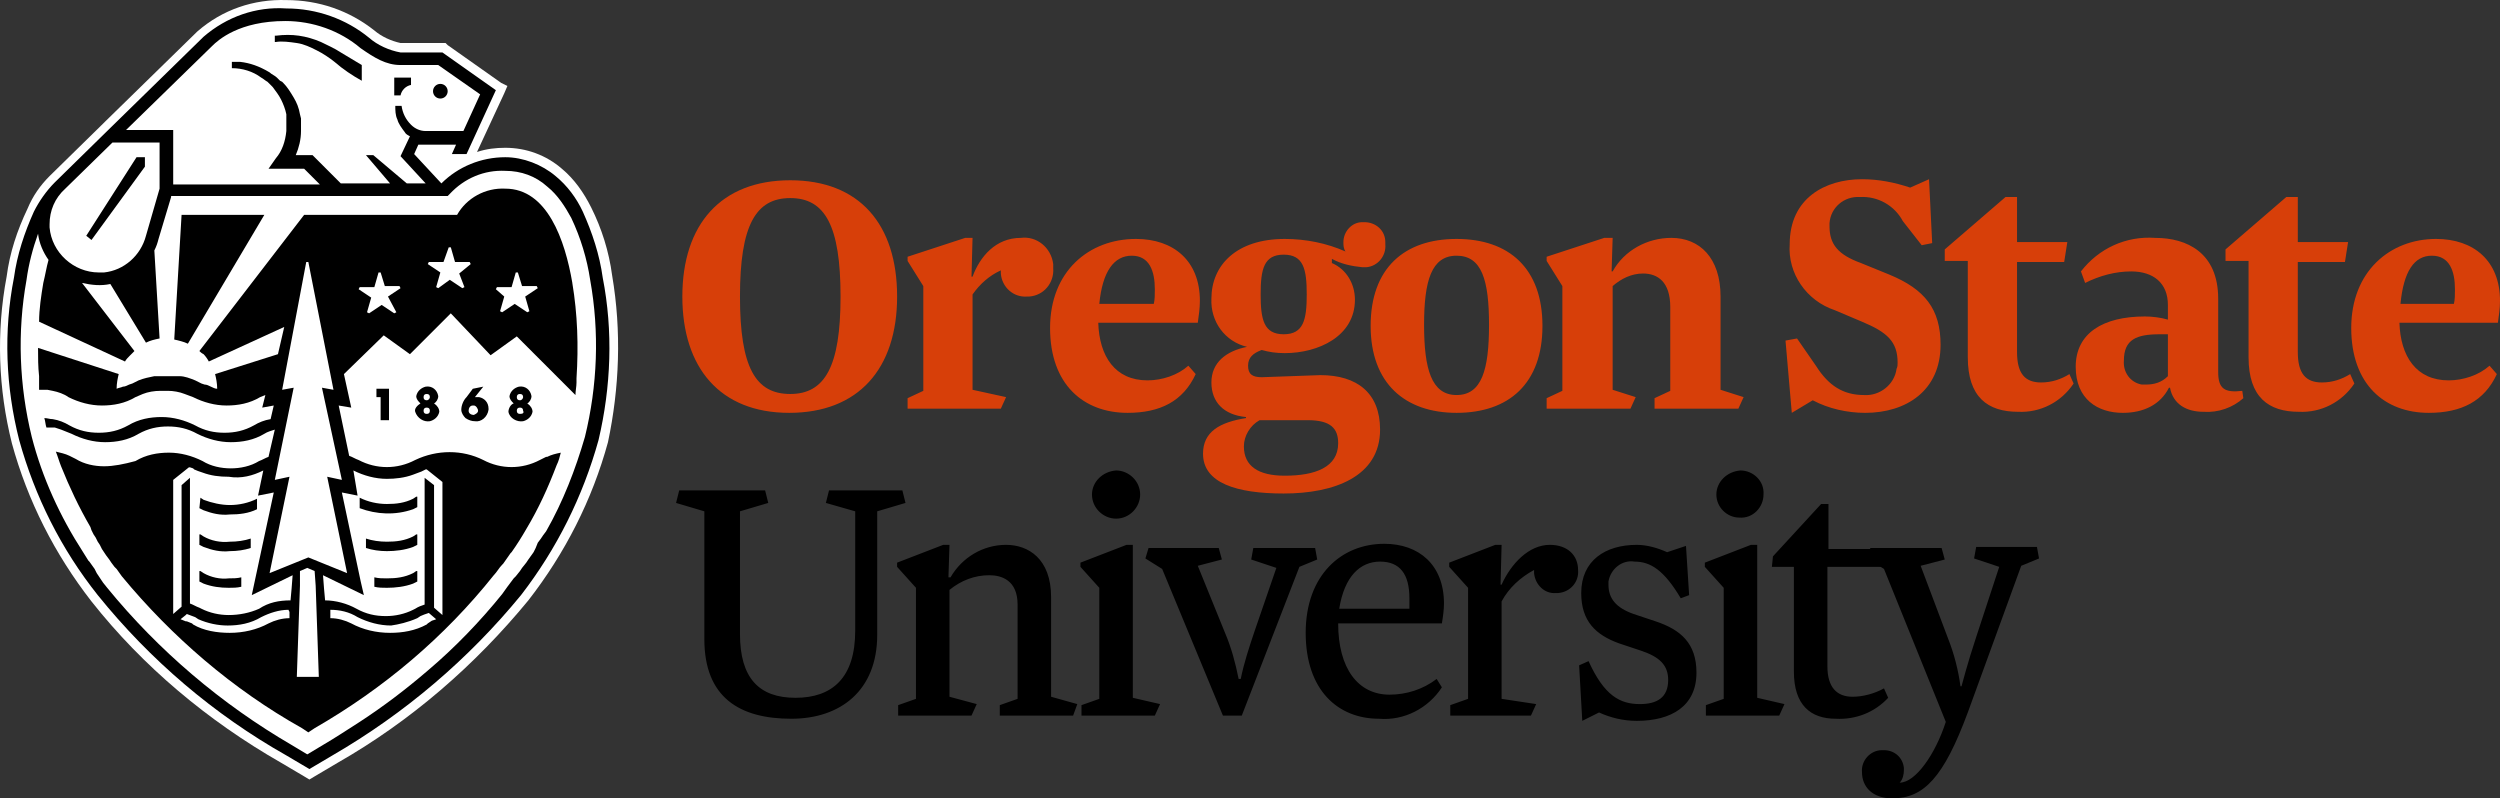
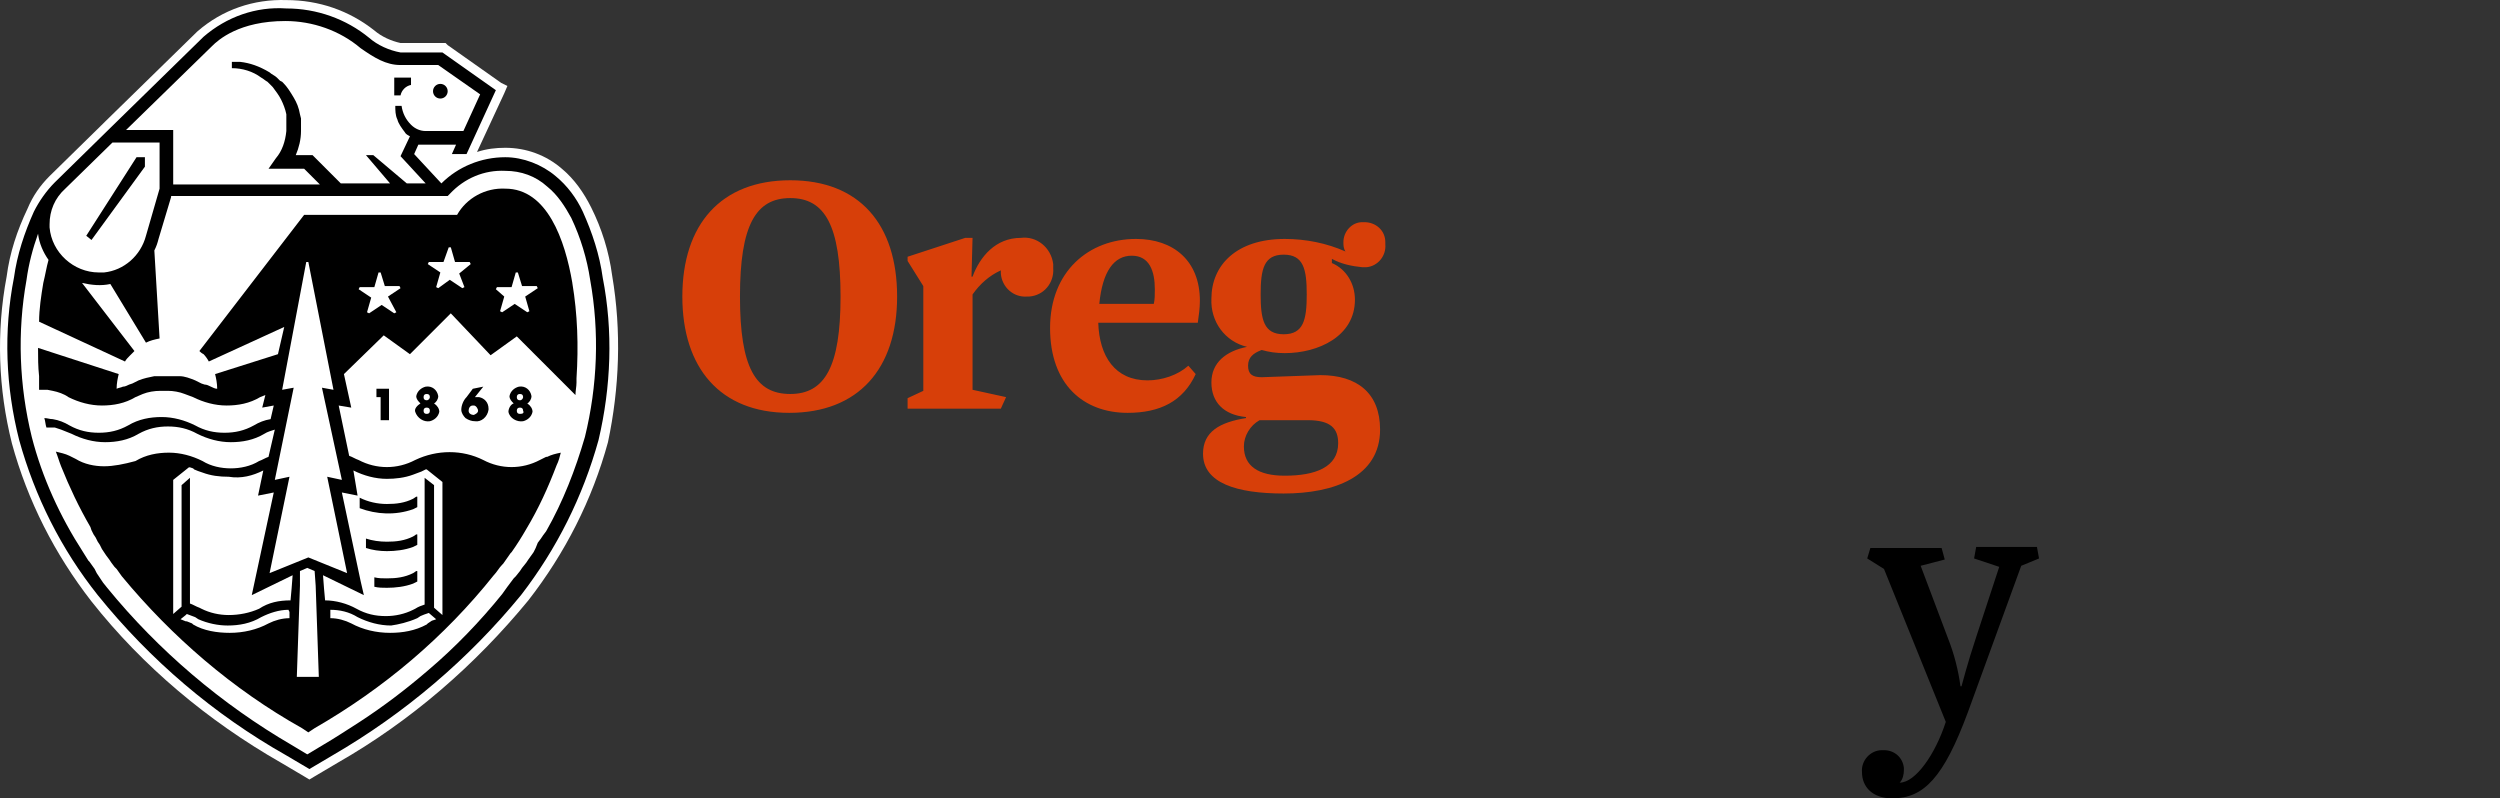
<svg xmlns="http://www.w3.org/2000/svg" width="238.632" height="76.207" viewBox="0 0 238.632 76.207">
  <rect x="0" y="0" width="238.632" height="76.207" fill="#333333" stroke="none" />
  <path fill="#FFF" d="M58.432 26.307c-.3-2.3-1-4.5-2-6.5-.7-1.4-1.6-2.7-2.8-3.7-1.5-1.3-3.4-2-5.4-2-.9 0-1.8.1-2.7.4l2.6-5.6.3-.7-.6-.3-5.1-3.6-.2-.2h-4.3c-.9-.2-1.8-.6-2.5-1.2-2.4-1.9-5.3-2.9-8.4-2.9-3.1-.1-6.1.9-8.5 3l-8.8 8.6-.2.2-5.1 5c-.9.9-1.6 1.9-2.1 3.1-1 2.1-1.7 4.2-2 6.5-1 5.3-.8 10.7.5 15.9 1.5 5.5 4.1 10.6 7.6 15.1 4.9 6.2 11.1 11.4 18.1 15.4l2.2 1.3.5.3.5-.3 2.2-1.3c7-4 13.1-9.3 18.2-15.5 3.5-4.5 6.1-9.6 7.6-15.1 1.1-5.2 1.3-10.6.4-15.9z" />
-   <path d="M25.232 20.507h-7.9l-.7 11.9c.4.1.9.2 1.3.4l7.3-12.3zm-6.1 27l-.1 1 .4.2c.8.3 1.6.5 2.5.4.9 0 1.8-.1 2.6-.5v-1c-.8.4-1.7.6-2.6.6-.8 0-1.7-.2-2.5-.5l-.3-.2zm.3 3.7l-.3-.2h-.1v1l.4.2c.8.3 1.6.5 2.5.4.7 0 1.4-.1 2-.3v-.9c-.6.2-1.3.3-2 .3-.9.1-1.8-.1-2.5-.5zm0 3.5l-.3-.2h-.1v1l.4.2c.8.3 1.6.4 2.4.4.4 0 .8 0 1.2-.1v-.9c-.4.1-.8.1-1.2.1-.8.1-1.7-.1-2.4-.5zm8.9-50.6c.7.1 1.3.4 1.9.7.6.3 1.2.7 1.7 1.1.8.7 1.7 1.3 2.6 1.8v-1.5c-.7-.4-1.3-.8-2-1.2-.6-.4-1.3-.7-1.9-1-.7-.3-1.4-.5-2.1-.6s-1.4-.1-2.2 0h-.1v.6h.1c.6-.1 1.3 0 2 .1z" />
  <path d="M57.532 26.507c-.3-2.2-1-4.3-1.9-6.3-.6-1.3-1.5-2.5-2.6-3.4-1.3-1.1-3.1-1.8-4.8-1.8-2.3 0-4.5.9-6.1 2.5l-2.6-2.8.4-.9h3.6l-.4.9h1.4l2.8-6.1-5.1-3.6h-4c-1.1-.2-2.2-.7-3-1.4-2.2-1.8-5-2.8-7.9-2.8-2.9-.2-5.7.8-7.9 2.7l-9.1 8.9-5.1 5c-.8.8-1.5 1.8-2 2.8-.9 2-1.6 4.1-1.9 6.3-1 5.1-.8 10.4.5 15.5 1.5 5.4 4 10.4 7.5 14.8 5 6.2 11.1 11.4 18 15.3l2.2 1.3 2.2-1.3c6.9-4 13-9.2 18-15.3 3.4-4.4 5.9-9.4 7.4-14.8 1.2-5.1 1.4-10.4.4-15.5zm-37.3-22.1c.6-.6 2.6-2.4 7-2.4 2.6 0 5.2.9 7.2 2.6 1.3.9 2.4 1.6 3.8 1.6h3.6l4 2.8-1.6 3.5h-3.6c-.5 0-1-.2-1.4-.6-.5-.5-.8-1.1-.9-1.8h-.6c0 .4 0 .9.2 1.3.1.4.4.8.7 1.2.1.2.3.3.5.4l-.9 1.9 2.4 2.6h-1.8l-3.2-2.7h-.7l2.3 2.7h-4.7l-2.7-2.7h-1.6c.3-.7.5-1.5.5-2.3v-1.2l-.1-.4c-.1-.6-.3-1.1-.6-1.6s-.6-1-1-1.4l-.1-.1-.2-.1-.3-.3c-.2-.2-.5-.3-.7-.5-1-.6-1.9-.9-2.8-1h-.8v.6c1 0 2 .3 2.8.9.2.1.4.3.6.4l.3.3.1.1.1.1c.3.4.6.8.8 1.2.2.4.4.9.5 1.4v1.6c-.1 1-.4 1.9-1 2.6l-.7 1h3.4l1.5 1.5h-14v-5.2h-4.5l8.2-8zm-6.3 18.1c-.5 1.9-2.1 3.3-4 3.5h-.5c-2.4 0-4.5-1.9-4.7-4.3v-.3c0-1.3.5-2.5 1.5-3.4l4.5-4.4h4.5v4.4l-1.3 4.5zm41.9 19.2c-.9 3.1-2.1 6.2-3.7 9l-.3.4-.2.3-.3.4-.2.5-.2.4-.5.7-.2.3-.4.5-.2.3-.4.5-.2.2-.6.8-.5.7c-2.1 2.6-4.5 5.1-7.1 7.3-2.1 1.8-4.2 3.4-6.5 4.9-1.1.7-2.3 1.5-3.5 2.2l-1.5.9-1.5-.9c-6.7-3.9-12.7-9-17.6-15l-.4-.5-.2-.3-.4-.6-.2-.4-.5-.7-.1-.1-.5-.8c-2.2-3.4-3.9-7.1-4.9-11-1.2-4.9-1.4-10-.5-15 .2-1.5.6-3 1.1-4.4.1.9.5 1.8 1 2.5-.2.7-.3 1.4-.5 2.2-.2 1.2-.4 2.5-.4 3.7l8.2 3.8c.1-.2.3-.4.5-.6l.4-.4-5-6.5c.9.2 1.8.3 2.7.1l3.4 5.6c.4-.2.8-.3 1.3-.4l-.5-8.4c.2-.4.3-.7.4-1.1l1.2-4v-.1h26.4l.2-.2c1.4-1.5 3.3-2.3 5.3-2.2 1.5 0 2.9.5 4 1.5 1 .8 1.7 1.9 2.3 3 .9 1.9 1.5 3.9 1.8 5.9.9 5 .7 10.1-.5 15z" />
  <circle cx="42.032" cy="8.707" r=".7" />
  <path d="M38.232 9.107c.1-.5.5-.9 1-1v-.7h-1.6v1.7h.6zm16.4 17.9c-.7-4.1-2.4-9-6.4-9-1.9-.1-3.7.9-4.6 2.5h-14.6l-10 13c.1.1.2.2.4.3.2.2.4.5.5.7l7.2-3.3-.6 2.6-6 1.9c.1.4.2.9.2 1.4-.2 0-.4-.1-.6-.2-.2-.1-.4-.2-.6-.2l-.3-.1-.6-.3c-.5-.2-1-.4-1.5-.4h-2.4c-.5.1-1 .2-1.5.4l-.6.3-.3.1c-.2.1-.4.2-.6.2-.2.1-.4.1-.6.2 0-.5.1-1 .2-1.4l-7.7-2.5c0 .9 0 1.8.1 2.7v1.3h.8l.5.1c.5.1 1.1.3 1.5.6 1 .5 2.1.8 3.2.8s2.2-.2 3.2-.8c.2-.1.5-.2.7-.3.5-.2 1.1-.3 1.7-.3h.7c.5 0 1.1.1 1.6.3.3.1.5.2.8.3 1 .5 2.1.8 3.2.8s2.2-.2 3.2-.8l.5-.2-.3 1.2 1.1-.2-.3 1.3c-.6.1-1.1.3-1.6.6-.9.5-1.8.7-2.8.7s-1.9-.2-2.8-.7c-1-.5-2.1-.8-3.2-.8s-2.2.2-3.2.8c-.9.5-1.8.7-2.8.7s-1.9-.2-2.8-.7c-.5-.3-1-.5-1.6-.6h.4-.4c-.3 0-.5-.1-.8-.1.1.3.1.6.2.9h.8l.3.1.3.1c.3.1.7.3 1 .4 1 .5 2.1.8 3.2.8s2.2-.2 3.2-.8c.9-.5 1.8-.7 2.8-.7s1.9.2 2.8.7c1 .5 2.1.8 3.2.8s2.2-.2 3.2-.8c.3-.2.7-.3 1-.4l-.6 2.6c-.3.1-.6.3-.9.4-.8.5-1.8.7-2.7.7-.9 0-1.9-.2-2.7-.7-1-.5-2.1-.8-3.2-.8s-2.2.2-3.2.8c-1.1.3-2.1.5-3 .5s-1.9-.2-2.7-.7l-.6-.3c-.4-.2-.9-.3-1.3-.4.2.5.3.9.5 1.4.8 2 1.7 3.9 2.8 5.8l.1.3.2.4.2.3.2.4.2.3.2.4.2.3.2.3.3.4.2.3.3.4.2.2.5.7c4.8 5.8 10.6 10.8 17.2 14.5l.6.4.6-.4c6.6-3.8 12.4-8.7 17.1-14.6.3-.3.5-.7.8-1l.1-.1c.2-.3.5-.7.7-1l.1-.1c.5-.7 1-1.5 1.4-2.2 1.2-2 2.1-4 2.9-6.1.2-.4.3-.8.4-1.2-.5.1-.9.2-1.3.4h-.1l-.6.3c-1.7.9-3.7.9-5.4 0-2-1-4.4-1-6.5 0-1.7.9-3.7.9-5.4 0-.3-.1-.6-.3-.9-.4l-1-4.8 1.2.2-.7-3.2 3.8-3.7 2.5 1.8 3.9-3.9 3.8 4 2.5-1.8 4.5 4.5 1.1 1.1c0-.4.1-.8.1-1.2v-.4c.2-3.1.1-6.1-.4-9.1zm-7.3.6l.1-.2h1.4l.4-1.4h.2l.4 1.3h1.4l.1.2-1.2.8.4 1.4-.2.1-1.2-.8-1.2.8-.2-.1.4-1.4-.8-.7zm-3-.2l-.2.1-1.2-.8-1.1.8-.2-.1.4-1.4-1.2-.8.1-.2h1.4l.5-1.4h.2l.4 1.4h1.4l.1.2-1.1.9.5 1.3zm-6.5 2.4l-.2.1-1.2-.8-1.2.8-.2-.1.4-1.4-1.2-.8.1-.2h1.4l.4-1.4h.2l.4 1.3h1.4l.1.2-1.2.8.8 1.5zm-5.2 16l-1.4-.3 1.9 9.2-3.7-1.5-3.7 1.5 1.9-9.2-1.4.3 1.8-8.8-1.1.2 2.3-12.2h.2l2.4 12.2-1.1-.2 1.9 8.8zm-2.5 10.1l.3 8.7h-2.1l.3-8.7v-1.4l.7-.3.7.3.1 1.4zm-2.5 2.5v.6c-.7 0-1.4.2-2 .5-1.1.6-2.4.9-3.7.9-1.2 0-2.5-.2-3.5-.8l-.1-.1-.5-.2h-.1c-.2-.1-.3-.1-.5-.2l.5-.4.1-.1c.3.1.5.2.8.3l.3.2c.9.4 1.9.6 2.8.6 1.1 0 2.2-.2 3.2-.8.8-.4 1.7-.7 2.6-.7l.1.2zm12.2.6l.3-.2c.2-.1.5-.2.8-.3l.7.6c-.2.1-.4.1-.5.2l-.3.2-.1.1c-1.1.6-2.3.8-3.5.8-1.3 0-2.6-.3-3.7-.9-.6-.3-1.3-.5-2-.5v-.8c.9 0 1.8.2 2.6.7 1 .5 2.1.8 3.2.8.7-.1 1.6-.3 2.5-.7zm-14.7-14.1l-.5 2.4 1.5-.3-2.1 9.8 3.9-1.9-.1 1.3-.1 1.1c-1.1 0-2.1.2-3 .8-.9.4-1.9.6-2.9.6-.9 0-1.8-.2-2.6-.6l-.2-.1c-.3-.1-.6-.3-.9-.4v-12l-.8.7v11.6l-.8.7v-12.8l1.5-1.2h.1l.3.1.1.1c.2.1.5.2.8.3.8.3 1.6.4 2.5.4 1.2.2 2.3-.1 3.3-.6zm8.6 0c1 .5 2.1.8 3.2.8.8 0 1.7-.1 2.5-.4.3-.1.5-.2.8-.3l.4-.2h.1l1.5 1.2v12.7l-.8-.7v-11.7l-.9-.7v12.1c-.3.1-.6.2-.9.4l-.2.1c-.8.4-1.7.6-2.6.6-1 0-1.9-.2-2.8-.7-.9-.5-2-.8-3-.8l-.1-1.1-.1-1.3 3.9 1.9-.3-1.3-1.8-8.5 1.5.3-.4-2.4z" />
  <path d="M39.432 48.607l.4-.2v-1h-.1l-.3.2c-.8.4-1.6.5-2.5.5s-1.8-.2-2.6-.6v1c1.6.6 3.4.7 5.1.1zm0 2.6c-.8.4-1.6.5-2.5.5-.7 0-1.4-.1-2-.3v.9c.6.2 1.3.3 2 .3.8 0 1.7-.1 2.5-.4l.4-.2v-1h-.1l-.3.2zm0 3.5c-.8.4-1.6.5-2.5.5-.4 0-.8 0-1.2-.1v.9c.4.1.8.1 1.2.1.8 0 1.7-.1 2.5-.4l.4-.2v-1h-.1l-.3.2zm-31.2-32.2l.5.4 5.1-7v-.9h-.8zm28.9 17.6v-3h-1.2v.8h.4v2.2zm2.5-.8c.2.6.8 1 1.4.9.4-.1.8-.4.9-.9 0-.3-.2-.6-.5-.8.2-.1.4-.4.4-.7-.1-.6-.6-1-1.2-.9-.4.1-.8.4-.9.9 0 .3.2.5.4.7-.3.2-.6.5-.5.8zm1.1-1.1c-.2 0-.3-.1-.3-.3s.1-.3.3-.3.3.1.3.3c0 .1-.1.3-.3.3zm0 1.3c-.2 0-.3-.1-.3-.3s.1-.3.3-.3.3.1.3.3c0 .2-.1.3-.3.3 0 .1 0 .1 0 0zm4.4-2.4l-.6.8c-.3.3-.5.8-.5 1.2 0 .3.2.6.4.8.3.2.6.3.9.3.6.1 1.2-.4 1.3-1.1v-.1c0-.6-.4-1-.9-1.1h-.4l.8-1-1 .2zm.1 1.6c.2 0 .4.3.4.5s-.2.3-.4.4c-.2 0-.5-.1-.5-.4 0-.2.1-.5.4-.5h.1zm3.3.6c.1.6.8 1 1.4.9.4-.1.8-.4.9-.9 0-.3-.2-.6-.5-.8.2-.1.4-.4.4-.7-.1-.6-.6-1-1.2-.9-.4.1-.8.4-.9.9 0 .3.2.5.4.7-.3.1-.5.5-.5.8zm1.1-1.1c-.2 0-.3-.1-.3-.3s.1-.3.3-.3.3.1.3.3c0 .1-.1.3-.3.3.1 0 .1 0 0 0zm0 1.3c-.2 0-.3-.1-.3-.3s.1-.3.3-.3.3.1.3.3c.1.2 0 .3-.3.3.1.1.1.1 0 0z" />
  <path fill="#D73F09" d="M65.132 28.307c0-6.9 3.7-11.1 10.3-11.1s10.2 4.2 10.2 11.1-3.7 11.1-10.3 11.1-10.2-4.3-10.2-11.1zm15.1 0c0-6.8-1.5-9.4-4.8-9.4s-4.8 2.6-4.8 9.4 1.5 9.3 4.8 9.3 4.8-2.6 4.8-9.3zm15.8 9.6l-.5 1.1h-8.9v-1l1.5-.7v-10l-1.5-2.4v-.4l5.5-1.8h.7l-.1 3.7h.1c.7-1.9 2.2-3.7 4.6-3.7 1.5-.2 2.9.9 3.1 2.5v.4c.1 1.4-.9 2.6-2.3 2.7h-.2c-1.3.1-2.4-.9-2.5-2.2v-.3c-1.1.5-2 1.3-2.7 2.3v9.1l3.2.7zm13.5-1.6c1.4 0 2.9-.5 3.9-1.4l.7.8c-1.2 2.6-3.4 3.7-6.5 3.7-4.2 0-7.4-2.7-7.4-8.1s3.7-8.5 8.2-8.5c3.6 0 6.1 2.1 6.1 5.9 0 .7-.1 1.4-.2 2.1h-9.5c.1 3.2 1.6 5.5 4.7 5.5zm-4.6-7.3h5.2c.1-.4.1-.9.1-1.4 0-1.7-.5-3.2-2.2-3.2s-2.8 1.5-3.1 4.6zm21.1 6.8c3.5 0 5.7 1.7 5.7 5.2 0 4.5-4.4 6.1-9.2 6.1-4.5 0-7.7-1-7.7-3.8 0-2.1 1.6-3 4.1-3.4v-.1c-2.1-.2-3.3-1.4-3.3-3.3s1.4-3 3.4-3.4c-2.1-.5-3.5-2.4-3.4-4.6 0-3.2 2.4-5.7 7-5.7 2 0 4 .4 5.8 1.2-.2-.3-.2-.6-.2-.9 0-1 .8-1.9 1.8-1.9h.2c1.1 0 2 .8 2 1.9v.2c.1 1.1-.7 2.1-1.8 2.2h-.4c-1-.1-2-.3-2.9-.8v.4c1.4.6 2.2 2 2.2 3.5 0 3.5-3.5 5.1-6.7 5.1-.8 0-1.5-.1-2.2-.3-.8.3-1.3.7-1.3 1.5s.4 1.1 1.3 1.1l5.6-.2zm-7.3 6.8c0 1.9 1.4 2.8 3.9 2.8 2.9 0 5.1-.8 5.1-3.1 0-1.4-.7-2.2-2.9-2.2h-4.6c-.9.5-1.5 1.5-1.5 2.5zm3.8-18.3c-1.9 0-2.2 1.4-2.2 3.8s.3 3.8 2.2 3.8 2.2-1.4 2.2-3.8-.3-3.8-2.2-3.8z" />
-   <path fill="#D73F09" d="M139.032 39.407c-4.9 0-8.2-2.8-8.2-8.3s3.2-8.3 8.2-8.3 8.2 2.8 8.2 8.3-3.2 8.3-8.2 8.3zm0-1.7c2.4 0 3.1-2.4 3.1-6.7s-.7-6.6-3.1-6.6-3.1 2.4-3.1 6.6.7 6.7 3.1 6.7zm27.4.2l-.5 1.1h-8v-1l1.5-.7v-8c0-2.4-1.2-3.2-2.6-3.2-1.1 0-2.1.5-2.9 1.2v9.9l2.2.7-.5 1.1h-8v-1l1.5-.7v-10l-1.5-2.4v-.4l5.5-1.8h.8l-.1 3.2h.1c1.1-2 3.3-3.2 5.6-3.2 2.7 0 4.7 1.9 4.7 5.6v8.9l2.2.7zm14.7-3.3c0-2-1-2.9-3.4-3.9l-2.6-1.1c-2.7-.9-4.5-3.5-4.3-6.3 0-4.4 3.4-6.2 6.9-6.2 1.6 0 3.1.3 4.6.8l1.8-.8.3 6.1-1 .2-1.8-2.3c-.8-1.5-2.4-2.4-4.1-2.3-1.5-.1-2.8 1-2.9 2.5v.3c0 1.7.8 2.7 3 3.5l2.7 1.1c3.4 1.4 4.9 3.3 4.9 6.7 0 4.4-3.3 6.5-7.2 6.5-1.7 0-3.5-.4-5-1.2l-2 1.2-.6-6.9 1.1-.2 1.8 2.6c1.2 1.9 2.6 2.8 4.6 2.8 1.5.1 2.9-1 3.1-2.5.1-.2.1-.4.1-.6zm4.5-10.8l5.8-5h1.1v4.3h4.8l-.3 1.9h-4.5v8.6c0 2.1.8 2.9 2.3 2.9 1 0 1.9-.3 2.7-.8l.4.9c-1.2 1.8-3.2 2.8-5.3 2.7-2.9 0-4.8-1.4-4.8-5.2v-9.2h-2.2v-1.1zm26.1 11.7c0 1.6.6 2 2.3 1.8l.1.7c-1 .9-2.4 1.4-3.8 1.3-1.6 0-2.9-.7-3.2-2.3h-.1c-.8 1.6-2.4 2.4-4.4 2.4-2.4 0-4.5-1.3-4.5-4.4 0-3.2 2.6-4.8 6.6-4.8.7 0 1.5.1 2.2.3v-1.4c0-2.1-1.4-3.2-3.5-3.2-1.5 0-3 .4-4.4 1.1l-.4-1.1c1.7-2.2 4.3-3.4 7.1-3.2 3 0 6 1.4 6 5.8v7zm-5.6-3.6c-2.2 0-3.4.5-3.4 2.5-.1 1.1.6 2.1 1.7 2.3h.4c.8 0 1.5-.2 2.1-.8v-4h-.8zm6.3-8.1l5.8-5h1.1v4.3h4.8l-.3 1.9h-4.5v8.6c0 2.1.8 2.9 2.3 2.9 1 0 1.9-.3 2.7-.8l.4.9c-1.2 1.8-3.2 2.8-5.3 2.7-2.9 0-4.8-1.4-4.8-5.2v-9.2h-2.2v-1.1z" />
-   <path fill="#D73F09" d="M233.732 36.307c1.4 0 2.9-.5 3.9-1.4l.7.8c-1.2 2.6-3.4 3.7-6.5 3.7-4.2 0-7.4-2.7-7.4-8.1s3.7-8.5 8.1-8.5c3.6 0 6.1 2.1 6.1 5.9 0 .7-.1 1.4-.2 2.1h-9.4c.1 3.2 1.6 5.5 4.7 5.5zm-4.6-7.3h5.1c.1-.4.1-.9.1-1.4 0-1.7-.5-3.2-2.2-3.2s-2.7 1.5-3 4.6z" />
-   <path d="M83.732 60.607c0 5.3-3.5 8-8.2 8-4.9 0-8.3-2-8.3-7.6v-12.2l-2.7-.8.3-1.2h8.2l.3 1.2-2.7.8v11.7c0 4.2 1.8 6.1 5.3 6.1s5.7-1.9 5.7-6.4v-11.4l-2.8-.8.3-1.2h7l.3 1.2-2.7.8v11.8zm19.1 6.6l-.4 1.1h-7v-1l1.7-.6v-9c0-2.3-1.5-2.8-2.7-2.8-1.4 0-2.7.5-3.8 1.4v10.2l2.6.7-.5 1.1h-7v-1l1.7-.6v-10.6l-1.8-2v-.4l4.4-1.7h.6l-.1 3.1h.2c1.1-1.9 3.1-3.1 5.3-3.1 2.1 0 4.3 1.3 4.3 5v9.5l2.5.7zm7.9 0l-.5 1.1h-7v-1l1.7-.6v-10.6l-1.8-2v-.4l4.4-1.7h.6v14.6l2.6.6zm-4.2-22.3c1.2 0 2.3 1 2.3 2.3 0 1.2-1 2.3-2.3 2.3-1.2 0-2.3-1-2.3-2.3 0-1.2 1-2.2 2.3-2.3zm15.3 9.3l-2.4-.8.2-1.1h5.9l.2 1.1-1.7.7-5.5 14.2h-1.8l-5.8-14-1.6-1 .3-1h6.7l.3 1.1-2.3.6 2.6 6.4c.6 1.4 1 2.9 1.3 4.4h.2c.3-1.5.8-3 1.3-4.5l2.1-6.1zm10.8 12.1c1.6 0 3.2-.5 4.5-1.5l.5.8c-1.3 2-3.6 3.2-6 3-3.9 0-7-2.7-7-8.2s3.4-8.5 7.5-8.5c3.3 0 5.7 2 5.7 5.7 0 .6-.1 1.3-.2 1.9h-9.9c0 4.3 1.9 6.8 4.9 6.8zm-4.8-8.2h6.7v-1c0-2.3-.9-3.5-2.8-3.5s-3.4 1.4-3.9 4.5zm18.8 9.1l-.5 1.1h-7.7v-1l1.7-.6v-10.6l-1.8-2v-.4l4.4-1.7h.6l-.1 3.8h.1c.9-2 2.6-3.8 4.6-3.8 1.7 0 2.7 1 2.7 2.4.1 1.1-.7 2.1-1.9 2.2h-.2c-1.1.1-2-.8-2.1-1.9v-.3c-1.3.7-2.4 1.7-3.1 3v9.3l3.3.5zm5-4.1c1.5 3.3 3 4.1 4.9 4.1 1.6 0 2.7-.6 2.7-2.3 0-1.4-.8-2.2-2.6-2.8l-2.1-.7c-2.2-.8-3.6-2.1-3.6-4.8 0-3.1 2.3-4.6 5.3-4.6 1 0 2 .3 2.9.7l1.8-.6.3 4.7-.8.3c-1.6-2.7-2.9-3.5-4.4-3.5-1.2-.2-2.3.7-2.5 1.9v.3c0 1.3.7 2.2 2.4 2.8l2.1.7c2.4.8 3.9 2.1 3.9 4.9 0 3.2-2.4 4.6-5.7 4.6-1.3 0-2.5-.3-3.6-.8l-1.6.8-.3-5.3.9-.4zm18.7 4.1l-.5 1.1h-7v-1l1.7-.6v-10.6l-1.8-2v-.4l4.4-1.7h.6v14.6l2.6.6zm-4.2-22.3c1.2 0 2.3 1 2.2 2.3 0 1.2-1 2.3-2.3 2.2-1.2 0-2.2-1-2.2-2.2 0-1.2 1-2.2 2.3-2.3-.1 0-.1 0 0 0zm3.1 8.2l4.6-5h.7v4.3h5.3l-.3 1.7h-5.1v9.5c0 2 .9 2.9 2.4 2.9 1 0 2.1-.3 3-.8l.4.9c-1.3 1.4-3.1 2.1-5 2-2.4 0-4-1.3-4-4.5v-10h-2.1l.1-1z" />
  <path d="M179.832 54.307l-1.6-1 .3-1h6.8l.3 1.1-2.3.6 2.6 6.9c.6 1.5 1 3.1 1.2 4.6h.1s.6-2.3 1.4-4.7l2.2-6.7-2.4-.8.2-1.1h5.8l.2 1.1-1.7.7-5.1 14c-2.3 6.2-4.2 8.2-7.2 8.2-1.9 0-2.9-1.1-2.9-2.5-.1-1.1.8-2.1 1.9-2.1h.2c1 0 1.8.7 1.9 1.7v.2c0 .4-.1.9-.4 1.2 1.5 0 3.4-2.7 4.4-5.8l-5.9-14.6z" />
</svg>